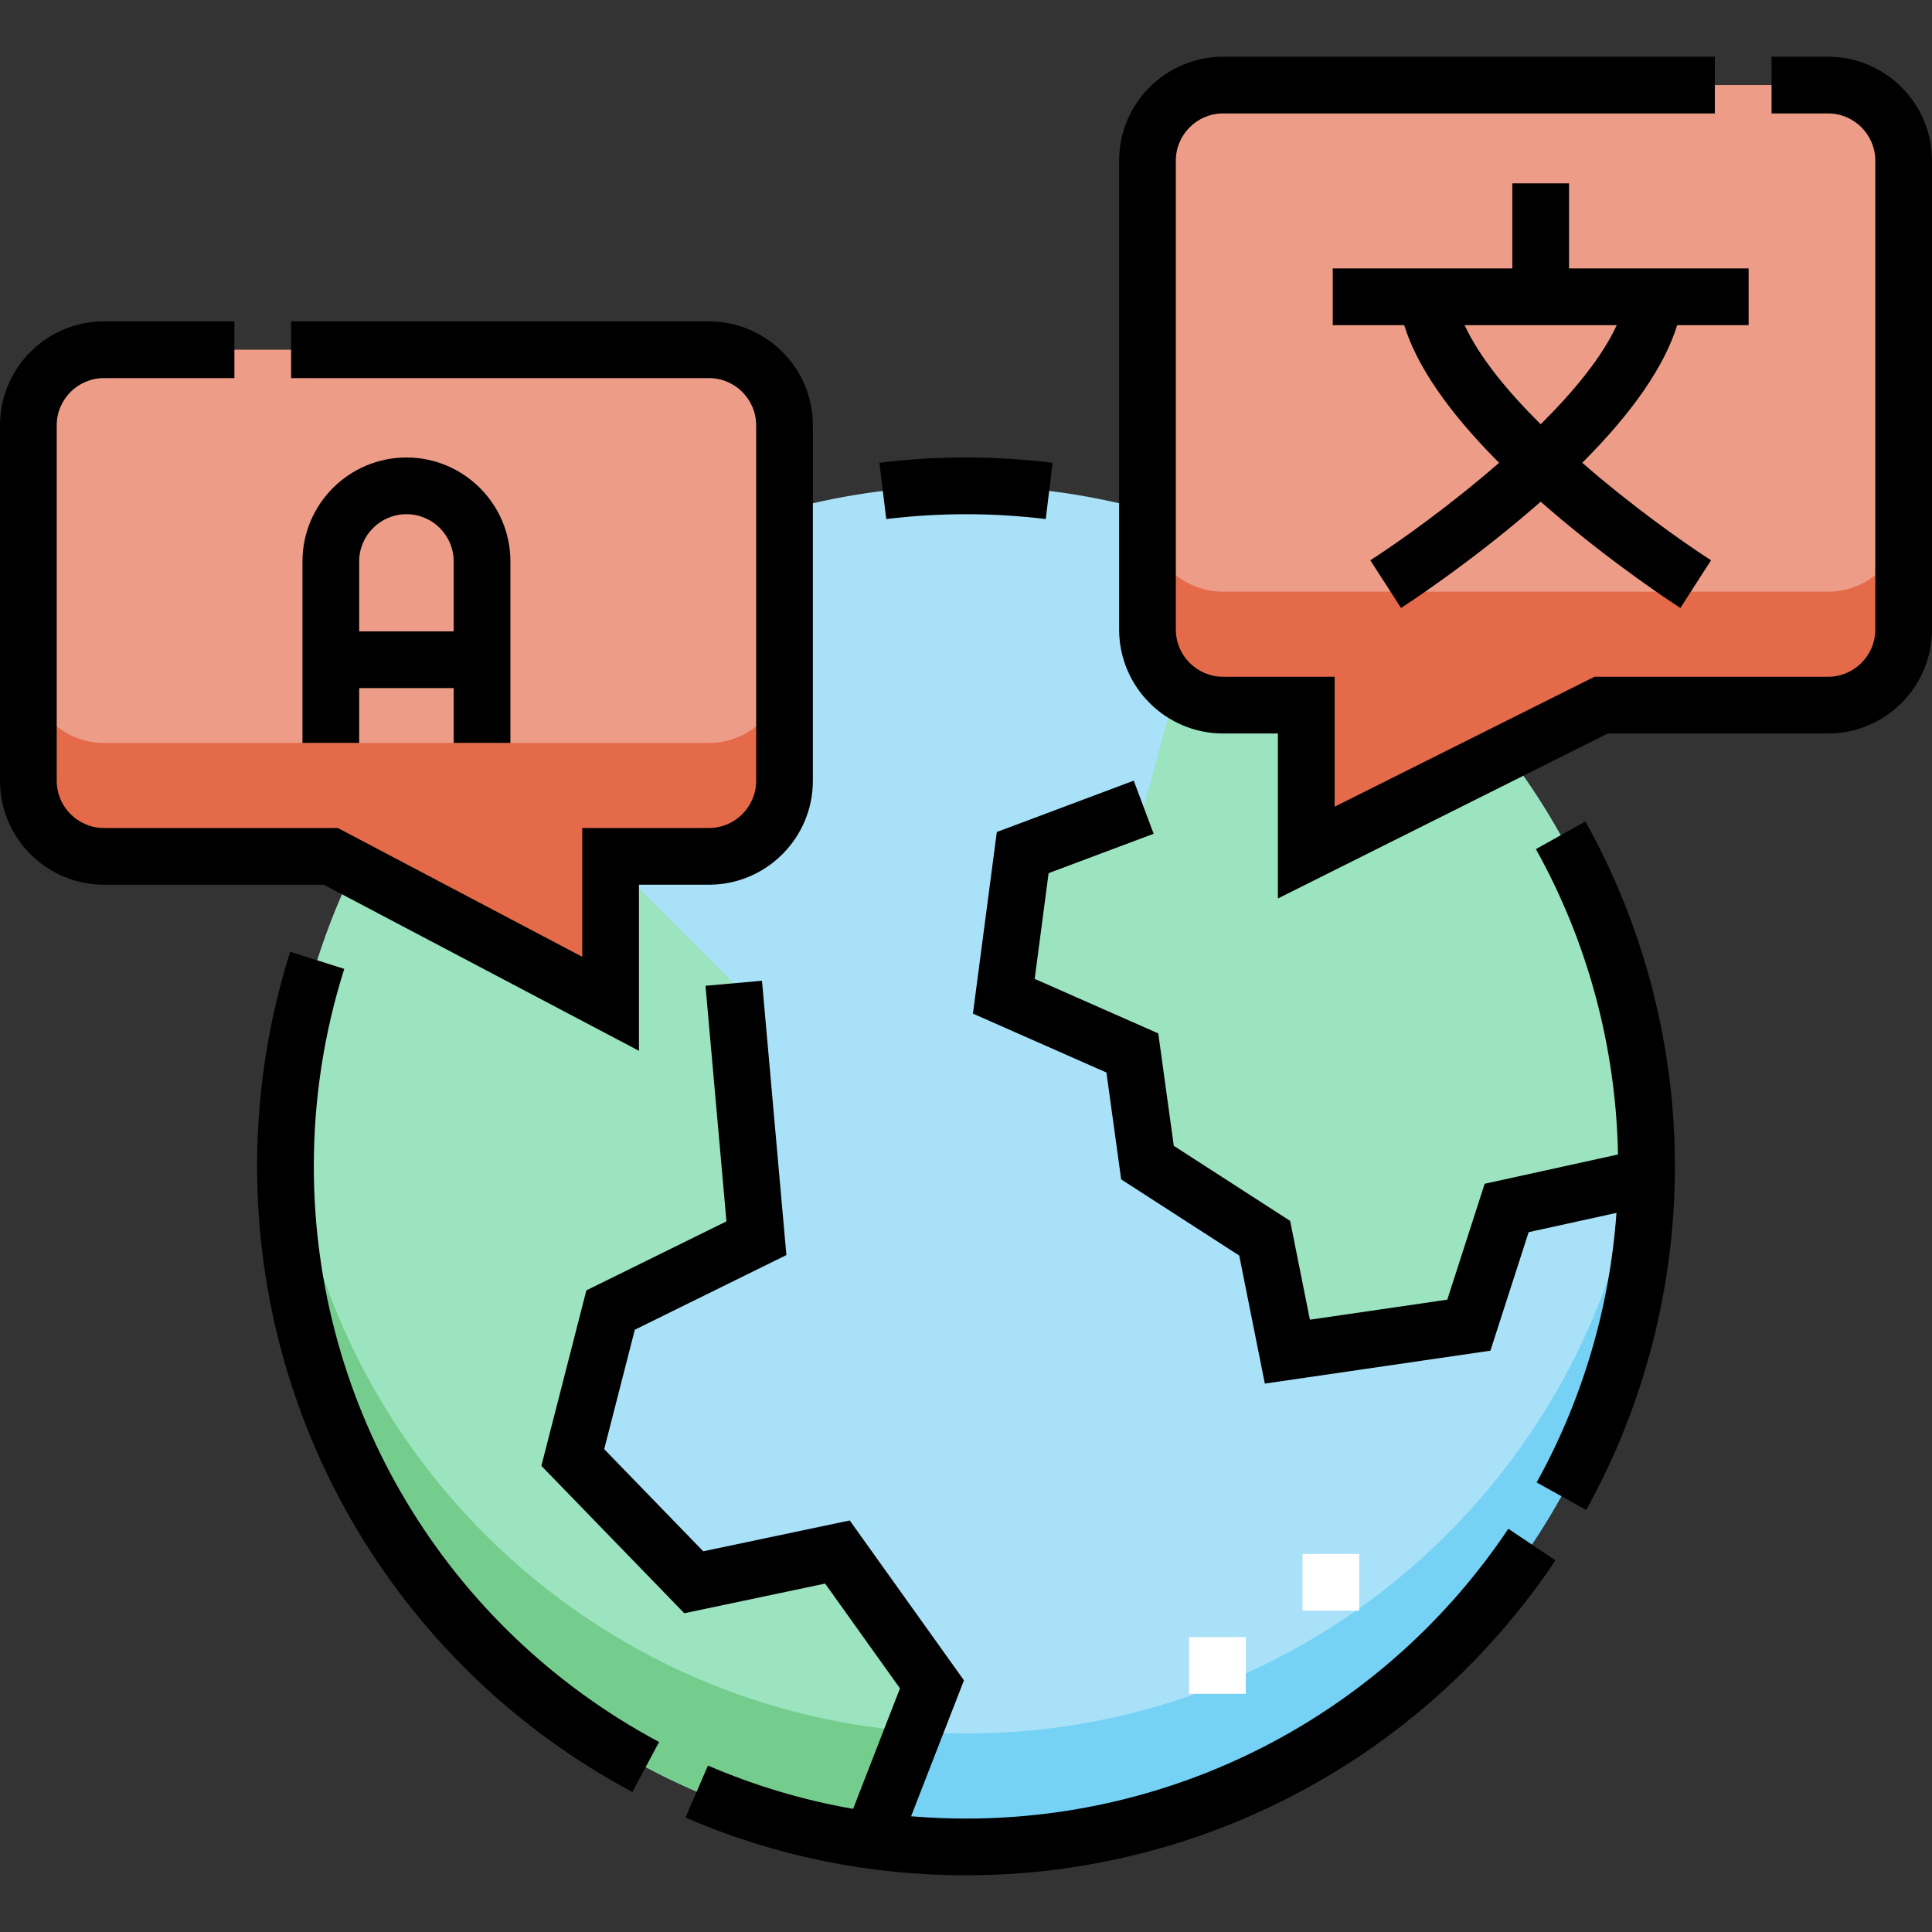
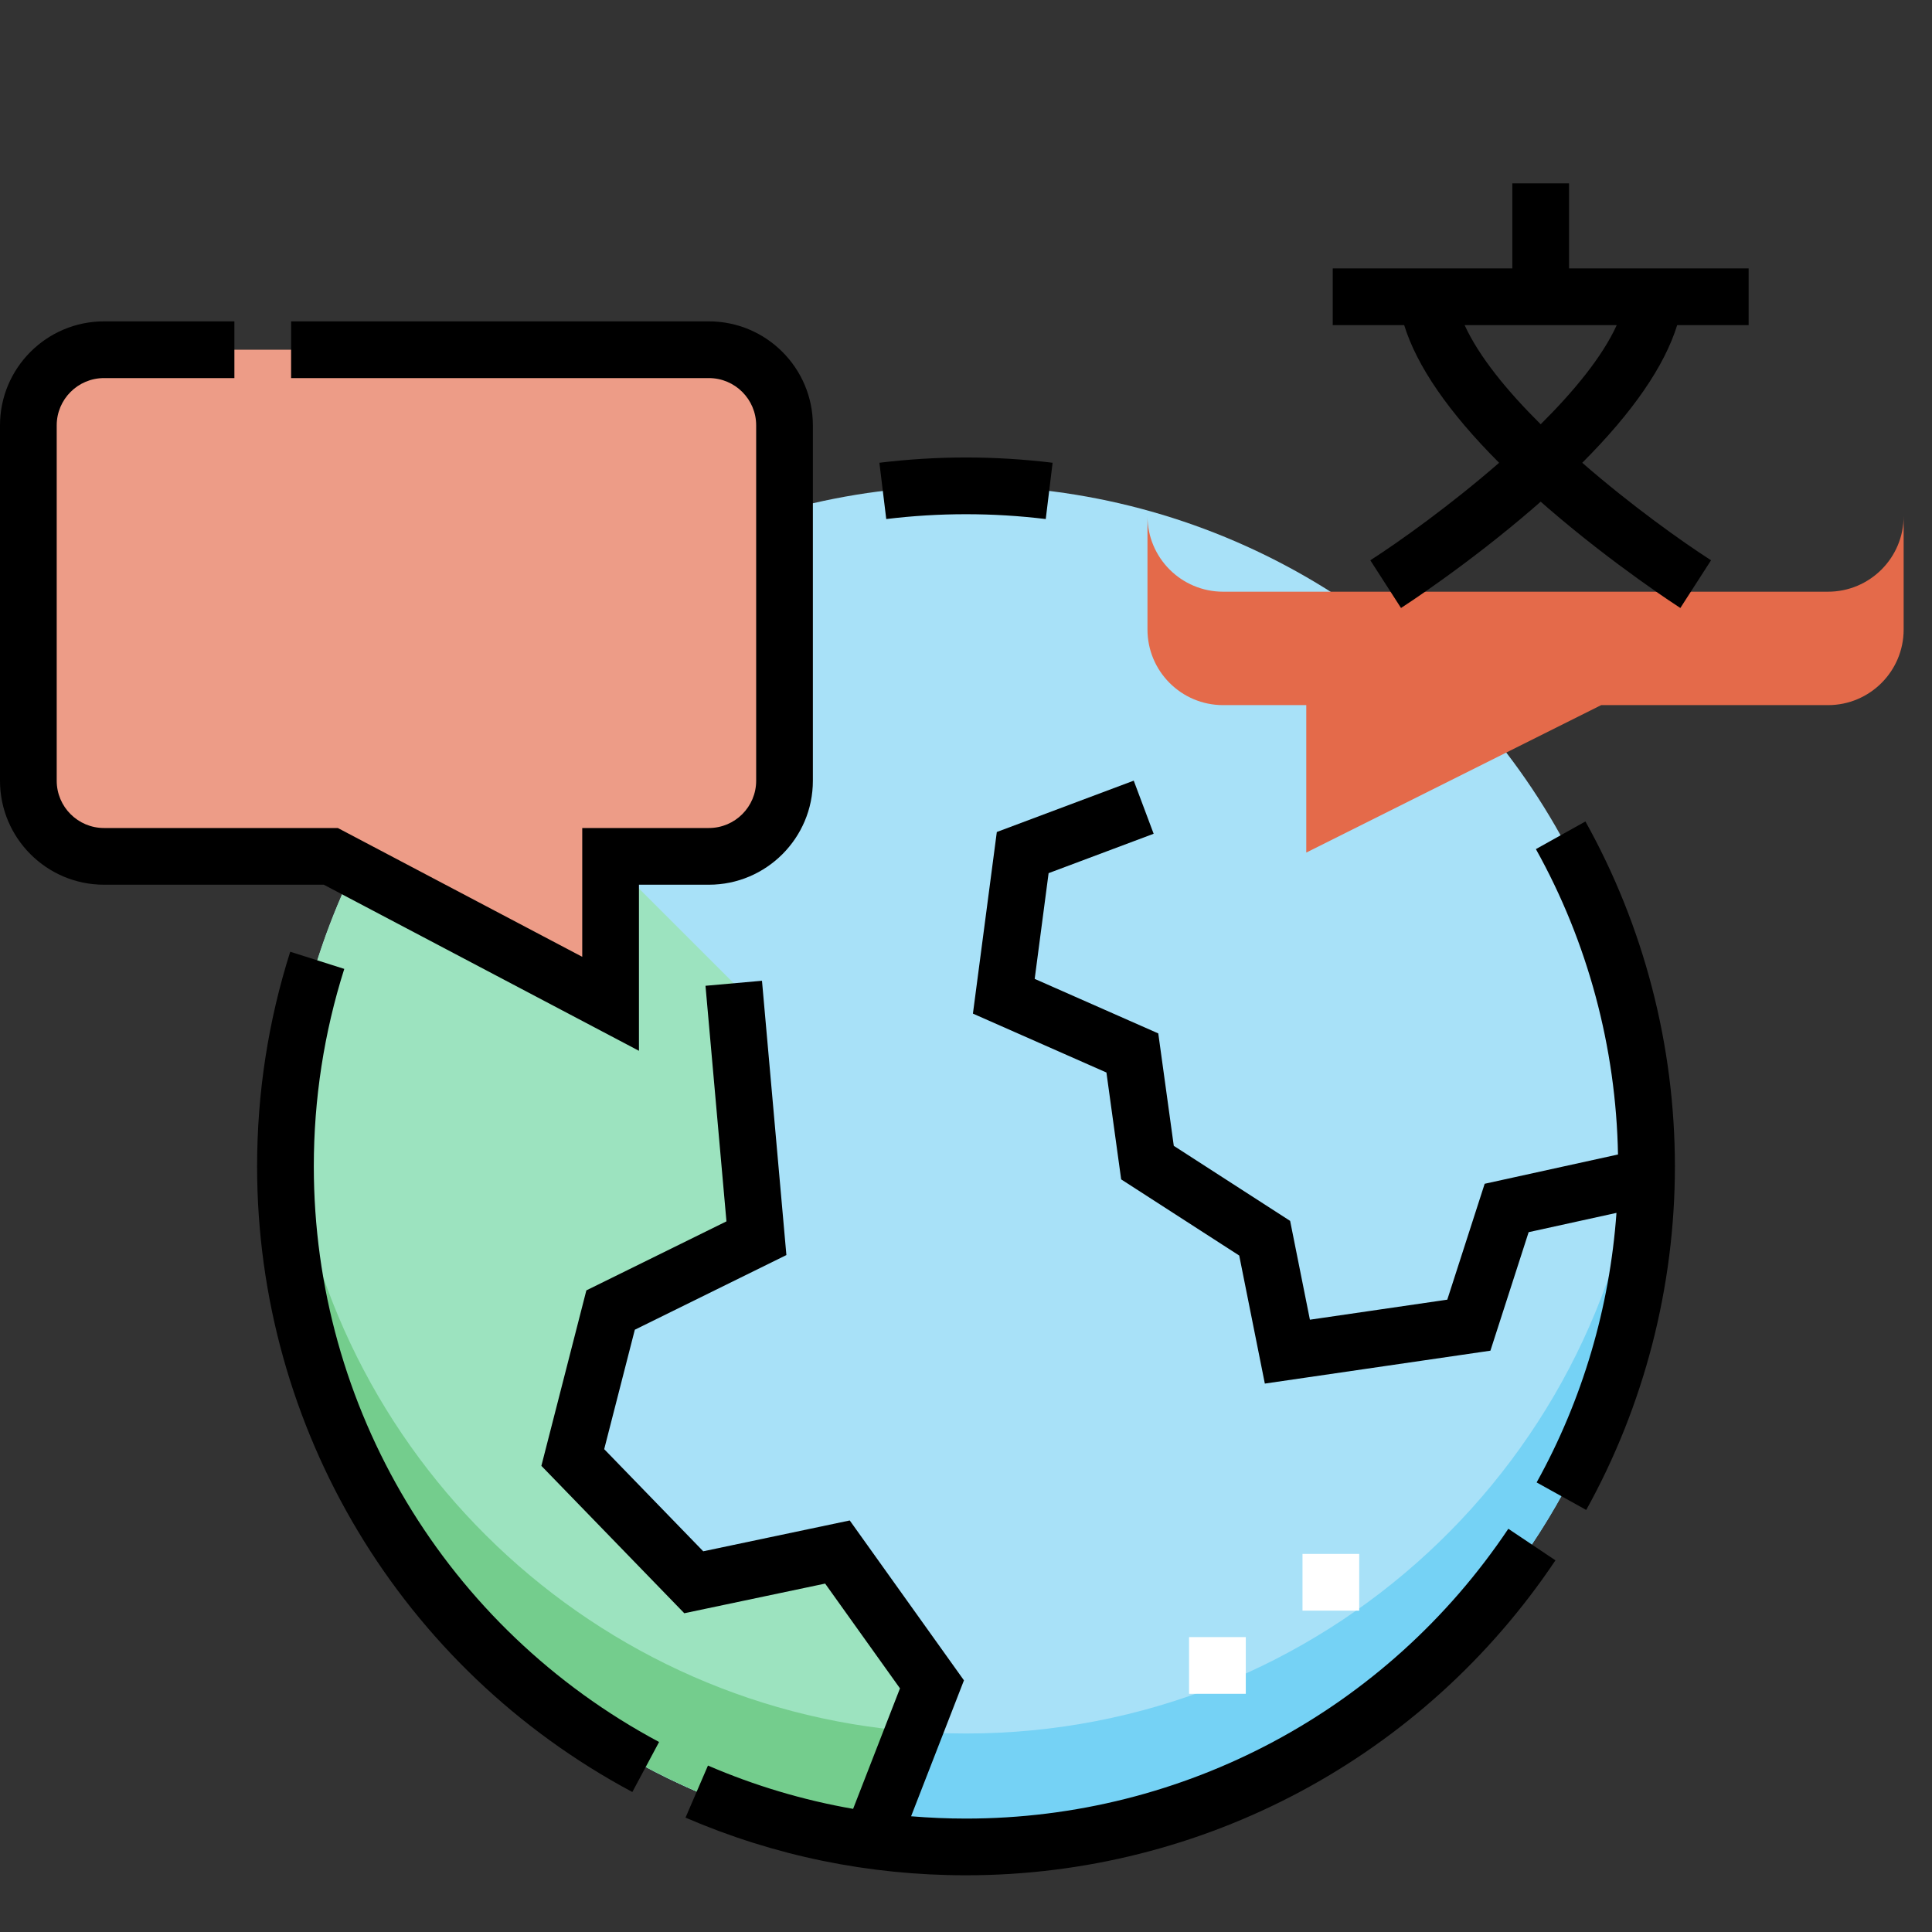
<svg xmlns="http://www.w3.org/2000/svg" id="Capa_1" enable-background="new 0 0 511 511" height="100" viewBox="0 0 511 511" width="100">
  <rect x="0" y="0" width="511" height="511" fill="#333333" stroke="none" />
  <g>
    <circle cx="255.5" cy="308.5" fill="#a8e1f8" r="180" />
    <path d="m255.5 458.5c-94.359 0-171.749-72.609-179.373-165-.408 4.947-.627 9.948-.627 15 0 99.411 80.589 180 180 180s180-80.589 180-180c0-5.052-.219-10.053-.627-15-7.624 92.391-85.014 165-179.373 165z" fill="#75d2f5" />
-     <path d="m351.575 156.269-40.075 24.231-9 33-32 12-5 38 34 15 4 29 31 20 6 30 48-7 10-31 36.964-8.114c.015-.961.036-1.921.036-2.886 0-64.083-33.494-120.337-83.925-152.231z" fill="#9ce3bf" />
    <path d="m230.456 486.757 16.044-41.257-25-35-38 8-32-33 10-39 38.572-19-6-67.429-41.572-41.571-56.463 6.453c-13.109 24.969-20.537 53.389-20.537 83.547 0 90.911 67.401 166.067 154.956 178.257z" fill="#9ce3bf" />
    <path d="m76.132 293.552c-.406 4.931-.632 9.913-.632 14.948 0 90.911 67.401 166.067 154.956 178.257l11.193-28.782c-87.966-6.694-158.247-76.62-165.517-164.423z" fill="#74cd8d" />
-     <path d="m323.5 186.5h22v39l78-39h60c11.046 0 20-8.954 20-20v-124c0-11.046-8.954-20-20-20h-160c-11.046 0-20 8.954-20 20v124c0 11.046 8.954 20 20 20z" fill="#ed9c87" />
    <path d="m483.5 156.5h-160c-11.046 0-20-8.954-20-20v30c0 11.046 8.954 20 20 20h22v39l78-39h60c11.046 0 20-8.954 20-20v-30c0 11.046-8.954 20-20 20z" fill="#e46a4a" />
    <path d="m187.5 226.5h-26v39l-74-39h-60c-11.046 0-20-8.954-20-20v-94c0-11.046 8.954-20 20-20h160c11.046 0 20 8.954 20 20v94c0 11.046-8.954 20-20 20z" fill="#ed9c87" />
-     <path d="m187.5 196.5h-160c-11.046 0-20-8.954-20-20v30c0 11.046 8.954 20 20 20h60l74 39v-39h26c11.046 0 20-8.954 20-20v-30c0 11.046-8.954 20-20 20z" fill="#e46a4a" />
  </g>
  <g fill="#fff">
    <path d="m344.5 411h15v15h-15z" />
    <path d="m314.5 433h15v15h-15z" />
  </g>
  <g>
-     <path d="m483.5 15h-14.936v15h14.936c6.893 0 12.5 5.607 12.5 12.5v124c0 6.893-5.607 12.5-12.5 12.5h-61.771l-68.729 34.365v-34.365h-29.5c-6.893 0-12.5-5.607-12.5-12.5v-124c0-6.893 5.607-12.5 12.5-12.5h130.064v-15h-130.064c-15.164 0-27.5 12.336-27.5 27.5v124c0 15.164 12.336 27.5 27.5 27.5h14.5v43.635l87.271-43.635h58.229c15.164 0 27.5-12.336 27.5-27.5v-124c0-15.164-12.336-27.5-27.5-27.5z" />
    <path d="m406.234 224.582c13.731 24.608 21.198 52.471 21.716 80.773l-35.265 7.744-9.889 30.654-36.337 5.299-5.227-26.134-30.773-19.854-4.102-29.736-32.688-14.421 3.68-27.965 27.785-10.419-5.267-14.045-36.215 13.581-6.32 48.035 35.312 15.579 3.898 28.264 31.227 20.146 6.773 33.866 59.663-8.701 10.111-31.346 23.229-5.101c-1.788 25.015-8.986 49.441-21.115 71.293l13.115 7.28c15.344-27.644 23.455-59.068 23.455-90.874 0-31.933-8.184-63.479-23.667-91.227z" />
    <path d="m83 308.5c0-17.812 2.711-35.386 8.058-52.234l-14.297-4.537c-5.814 18.317-8.761 37.418-8.761 56.771 0 69.353 38.031 132.759 99.251 165.474l7.069-13.229c-56.328-30.101-91.32-88.438-91.32-152.245z" />
    <path d="m255.5 481c-4.875 0-9.716-.211-14.522-.609l13.981-35.952-30.207-42.289-38.749 8.158-26.196-27.014 8.1-31.591 40.088-19.748-6.456-72.551-14.941 1.329 5.544 62.31-37.052 18.252-11.9 46.409 37.804 38.986 37.251-7.842 19.793 27.711-12.395 31.871c-13.171-2.294-26.009-6.115-38.391-11.454l-5.939 13.774c23.469 10.12 48.428 15.25 74.187 15.25 62.695 0 120.977-31.141 155.905-83.303l-12.464-8.346c-32.138 47.995-85.761 76.649-143.441 76.649z" />
    <path d="m276.593 137.285 1.814-14.89c-7.597-.925-15.304-1.395-22.907-1.395s-15.31.47-22.907 1.396l1.814 14.89c13.995-1.706 28.191-1.706 42.186-.001z" />
    <path d="m169 277.931v-43.931h18.5c15.164 0 27.5-12.336 27.5-27.5v-94c0-15.164-12.336-27.5-27.5-27.5h-110.505v15h110.505c6.893 0 12.5 5.607 12.5 12.5v94c0 6.893-5.607 12.5-12.5 12.5h-33.5v34.069l-64.645-34.069h-61.855c-6.893 0-12.5-5.607-12.5-12.5v-94c0-6.893 5.607-12.5 12.5-12.5h34.495v-15h-34.495c-15.164 0-27.5 12.336-27.5 27.5v94c0 15.164 12.336 27.5 27.5 27.5h58.145z" />
    <path d="m462.5 86v-15h-47.5v-22.5h-15v22.5h-47.5v15h18.895c3.385 10.895 11.79 23.08 25.108 36.405-12.847 11.193-26.252 20.76-34.062 25.789l8.117 12.614c.701-.451 17.377-11.224 34.833-26.278.713-.615 1.415-1.228 2.109-1.838.694.611 1.396 1.223 2.109 1.838 17.455 15.054 34.131 25.827 34.833 26.278l8.117-12.614c-7.81-5.029-21.215-14.596-34.062-25.789 13.318-13.324 21.724-25.51 25.108-36.405zm-55 26.215c-8.774-8.705-16.282-17.823-20.115-26.215h40.23c-3.833 8.392-11.341 17.51-20.115 26.215z" />
-     <path d="m135 196.5v-48c0-15.164-12.336-27.5-27.5-27.5s-27.5 12.336-27.5 27.5v48h15v-14.5h25v14.5zm-40-29.5v-18.5c0-6.893 5.607-12.5 12.5-12.5s12.5 5.607 12.5 12.5v18.5z" />
  </g>
</svg>